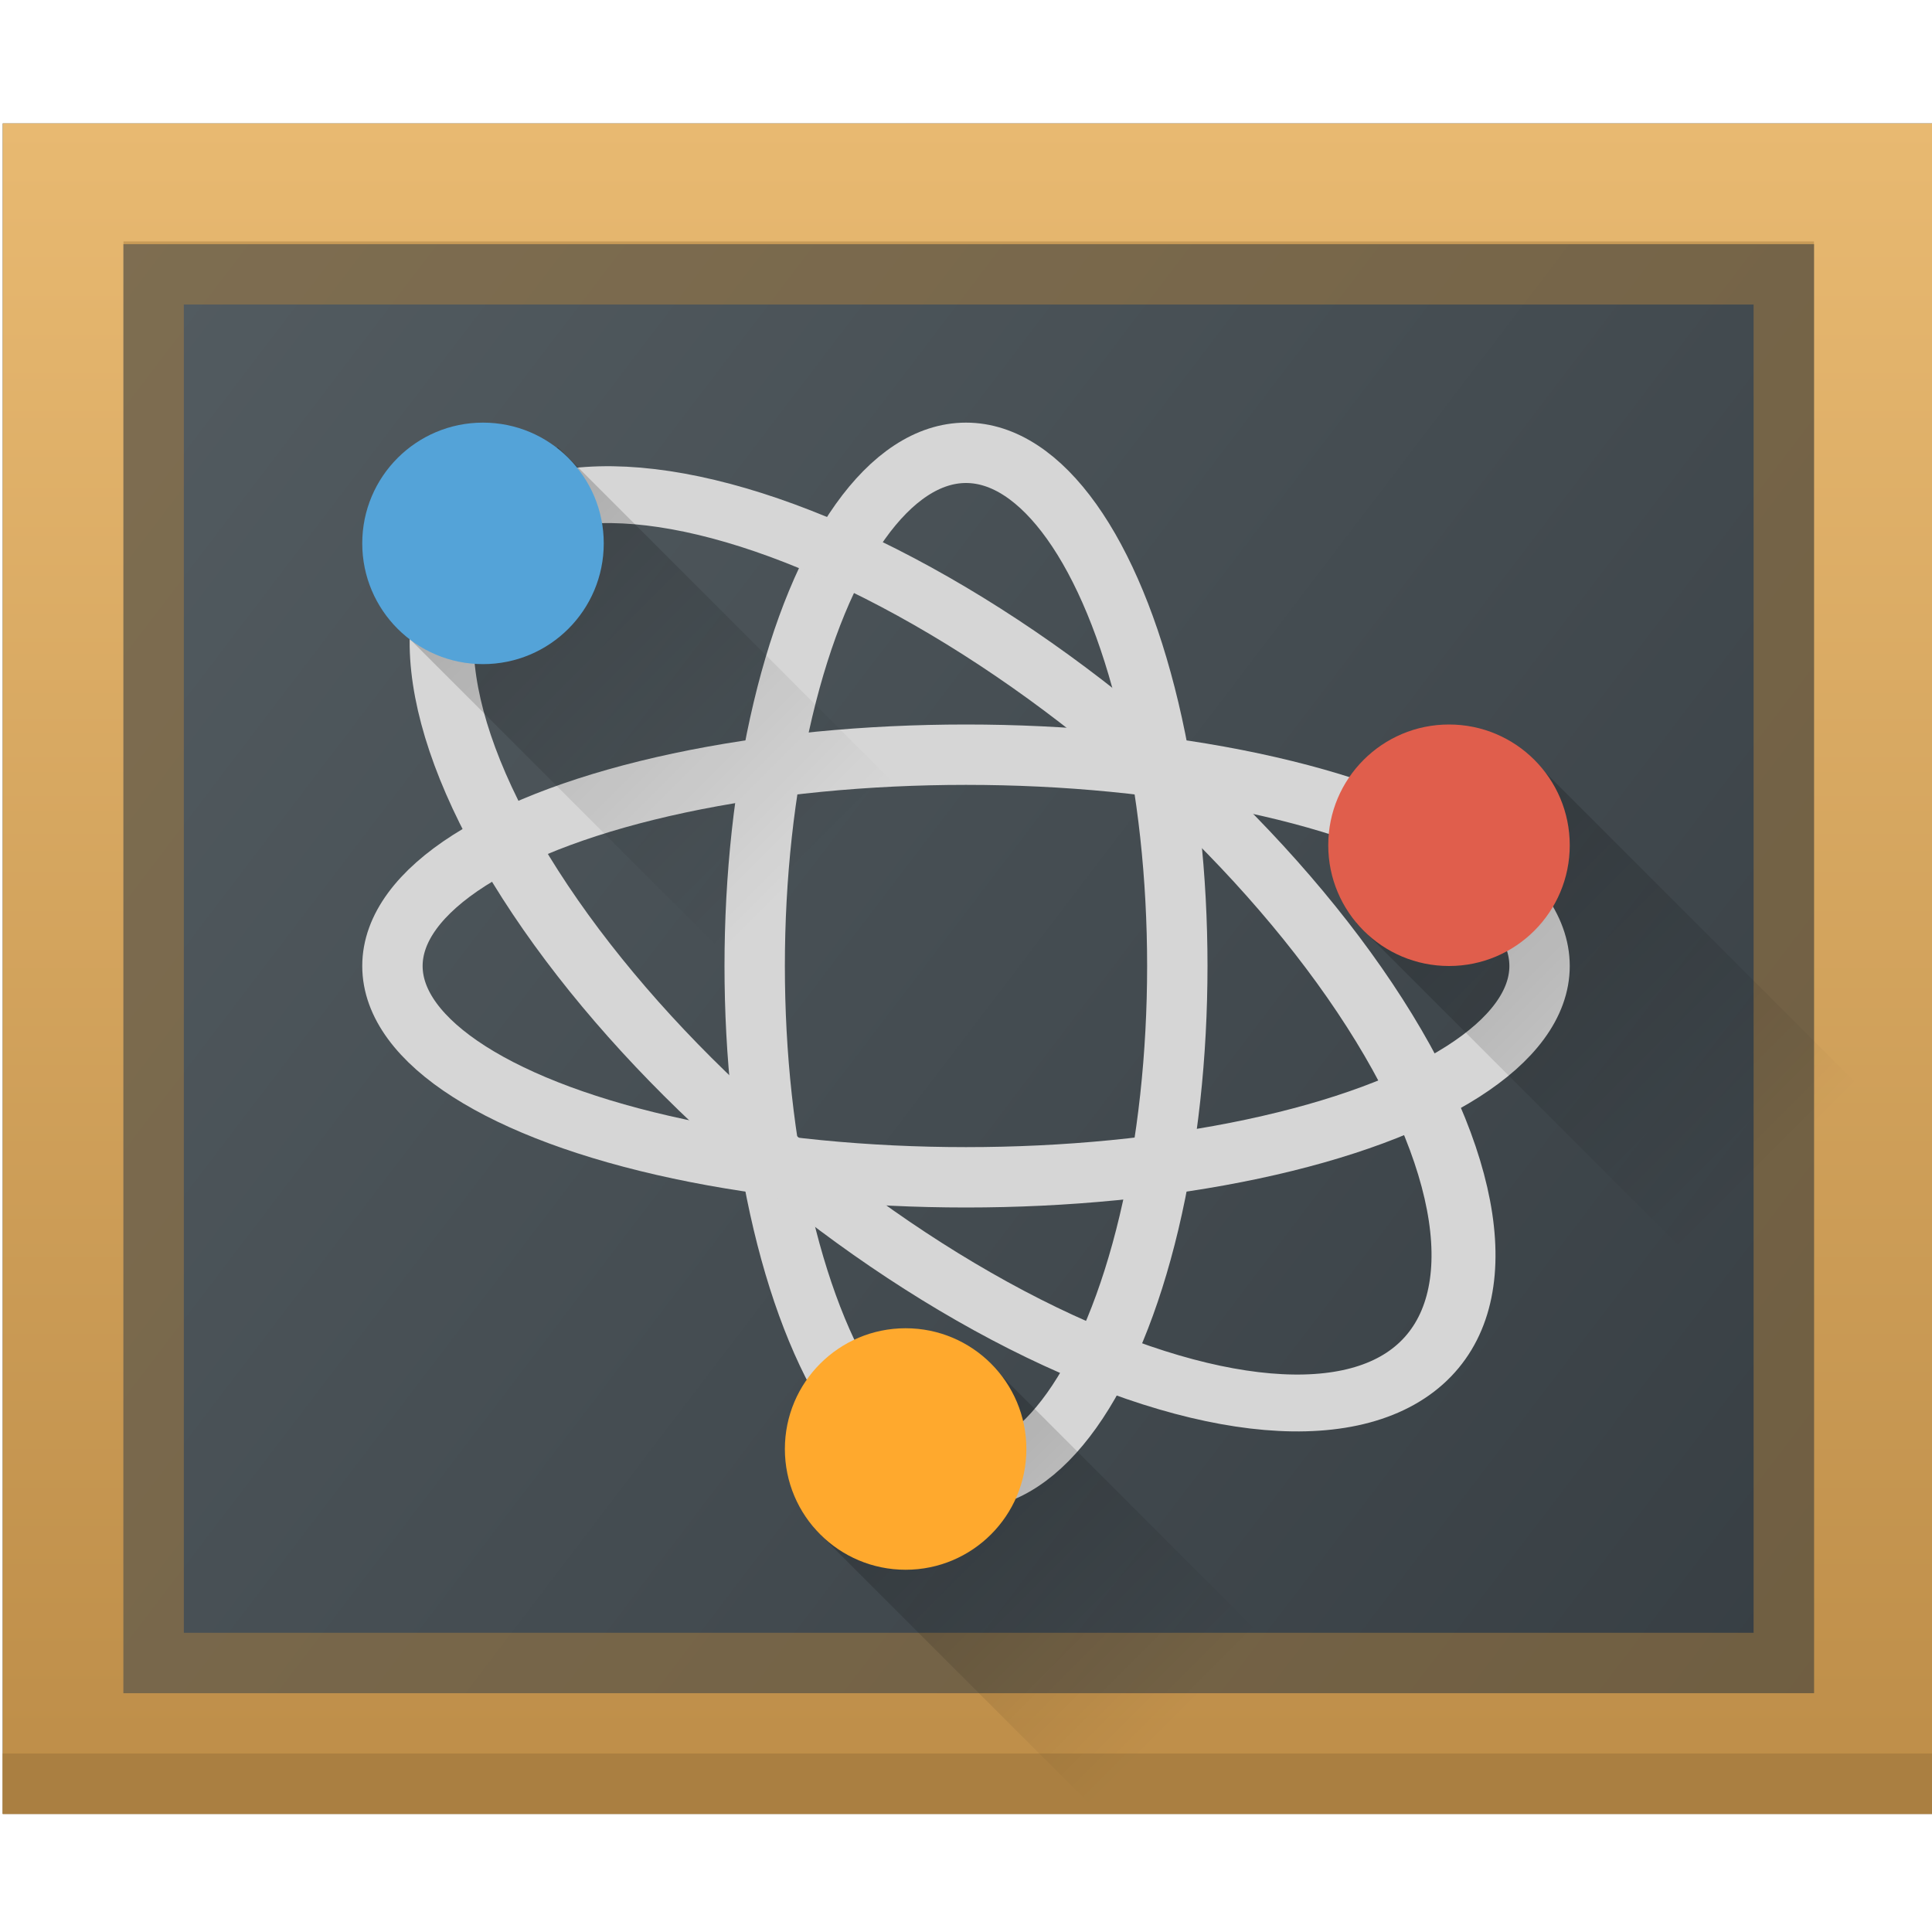
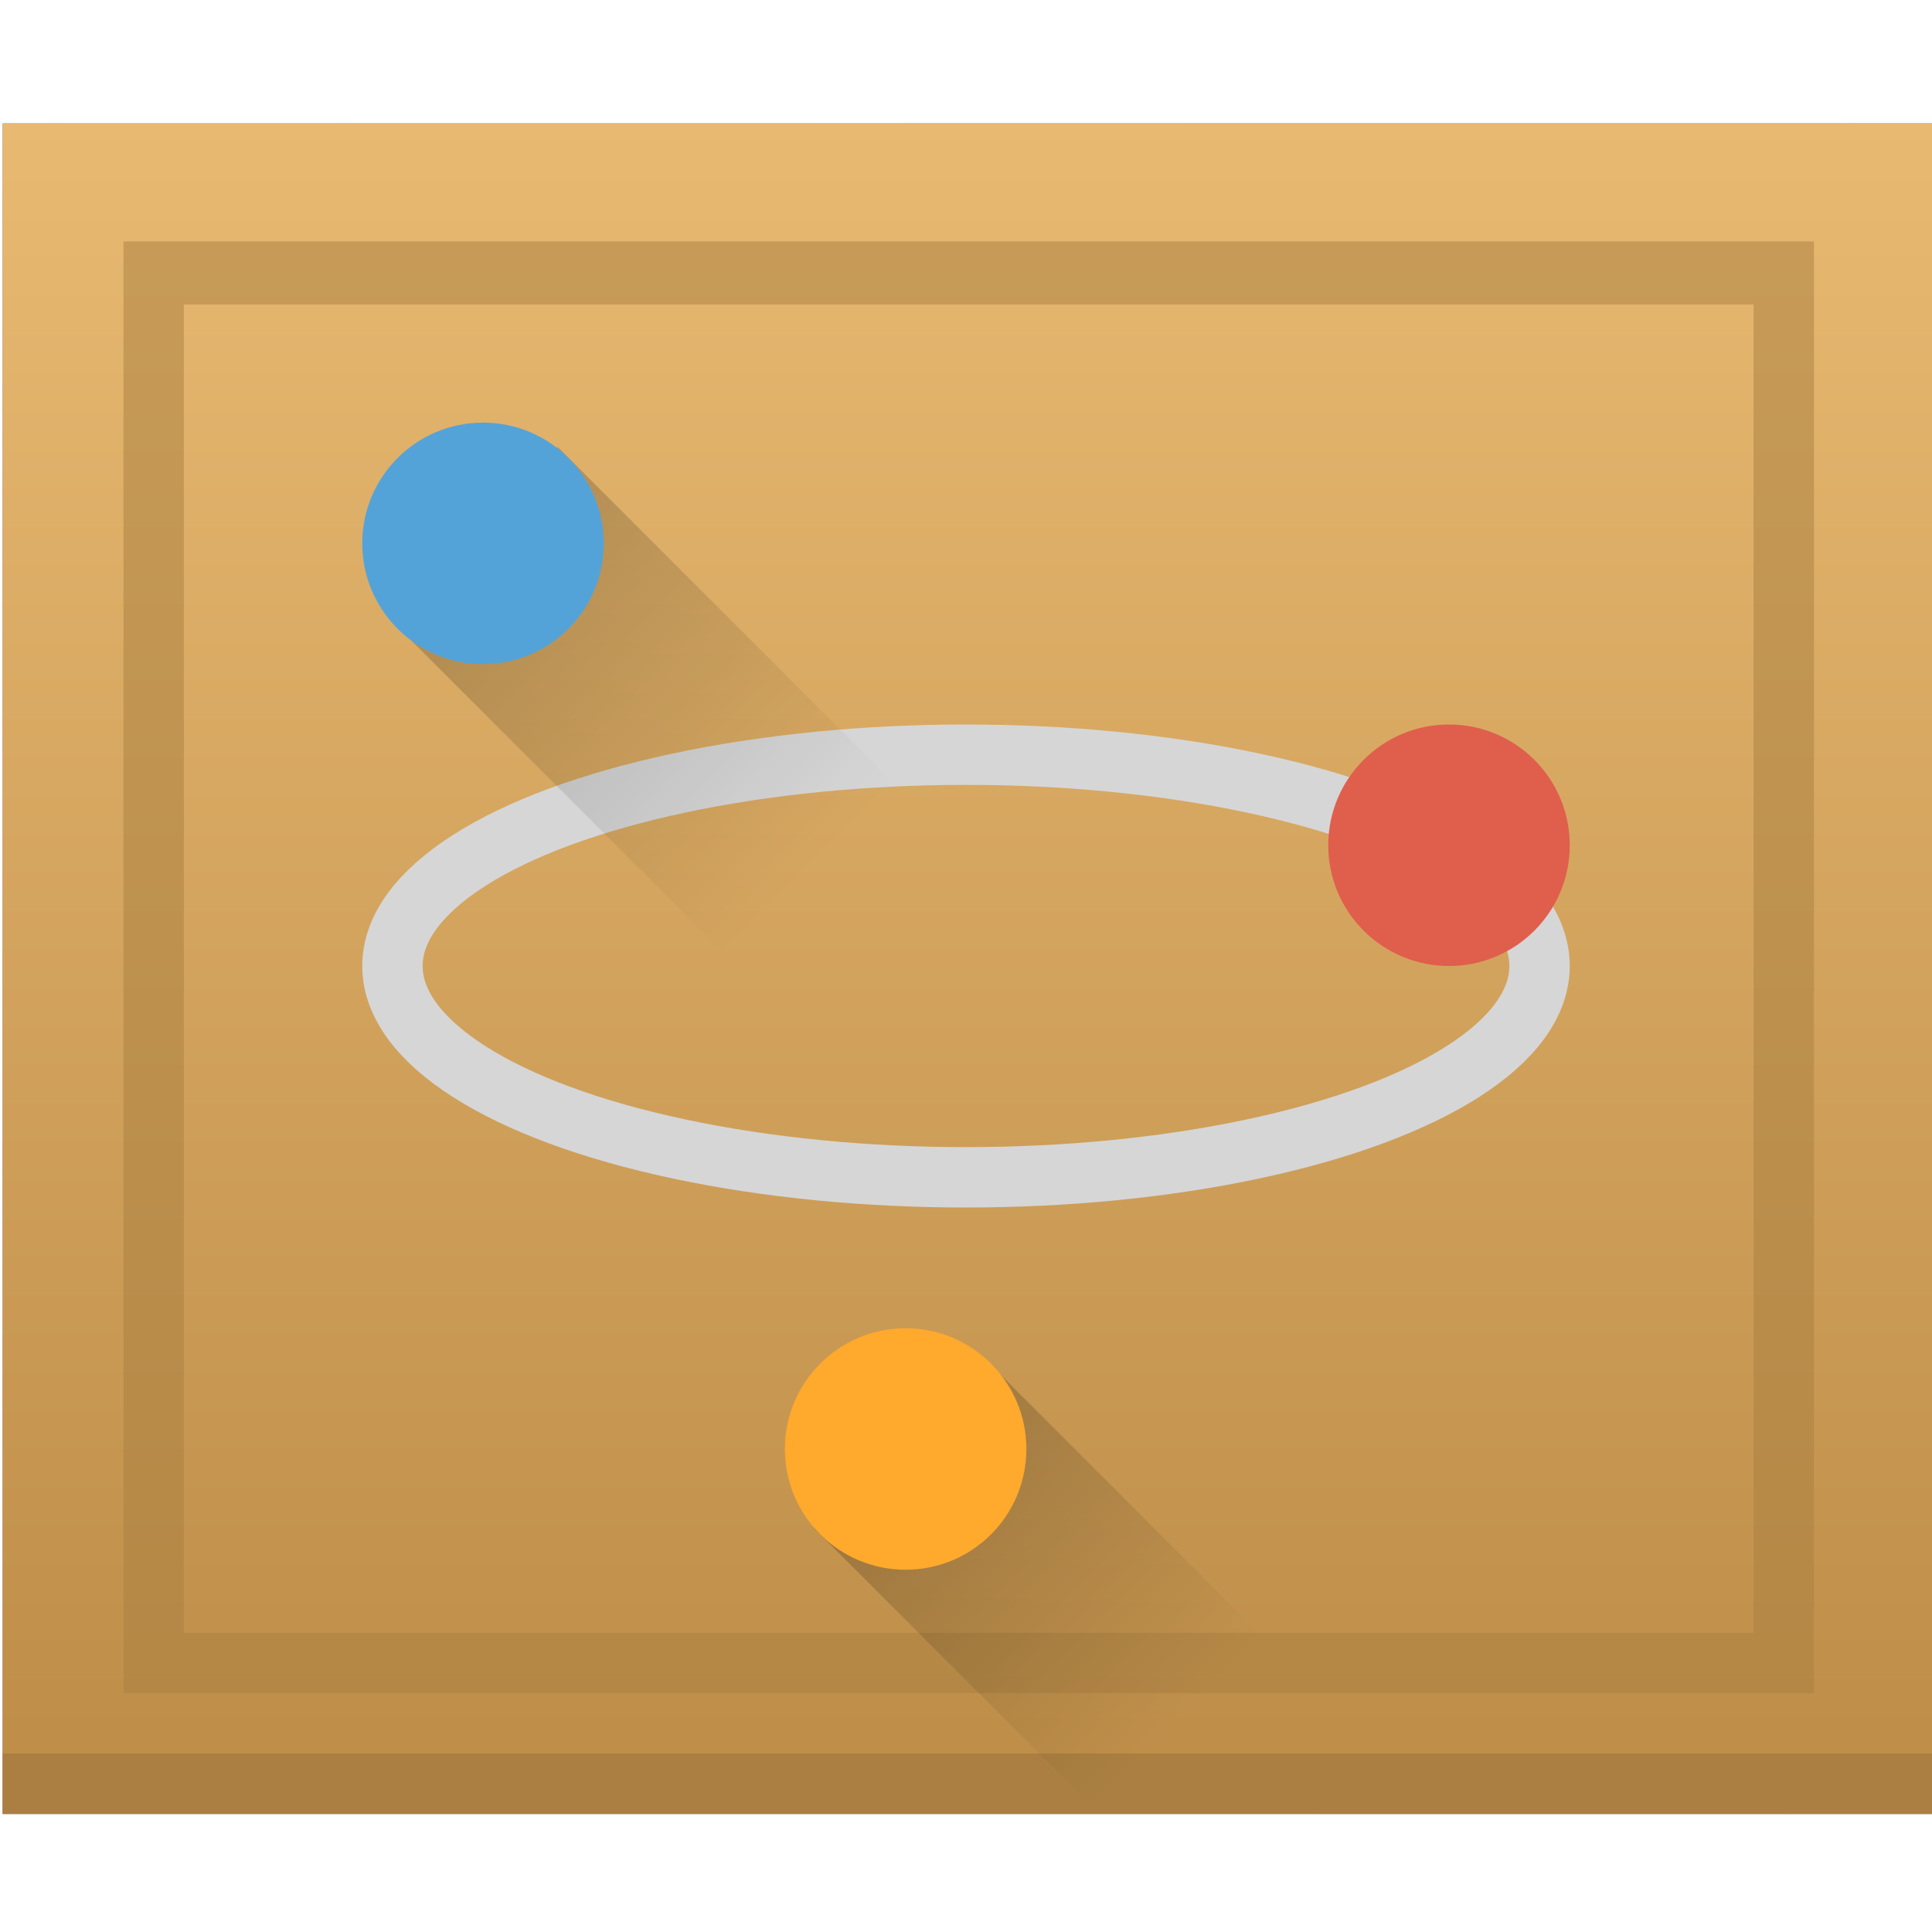
<svg xmlns="http://www.w3.org/2000/svg" xmlns:ns1="http://www.inkscape.org/namespaces/inkscape" xmlns:ns2="http://sodipodi.sourceforge.net/DTD/sodipodi-0.dtd" xmlns:xlink="http://www.w3.org/1999/xlink" width="32" height="32" id="svg5453" version="1.1" ns1:version="0.91 r13725" ns2:docname="applications-education-science.svg">
  <defs id="defs5455">
    <linearGradient ns1:collect="always" id="linearGradient4239">
      <stop style="stop-color:#000000;stop-opacity:1;" offset="0" id="stop4241" />
      <stop style="stop-color:#000000;stop-opacity:0;" offset="1" id="stop4243" />
    </linearGradient>
    <linearGradient id="linearGradient3919">
      <stop style="stop-color:#007ad9;stop-opacity:1;" offset="0" id="stop3921" />
      <stop style="stop-color:#00a8d9;stop-opacity:1;" offset="1" id="stop3923" />
    </linearGradient>
    <linearGradient gradientUnits="userSpaceOnUse" y2="503.798" x2="384.571" y1="543.798" x1="434.571" id="linearGradient4586" xlink:href="#linearGradient4273" ns1:collect="always" gradientTransform="translate(-1.1547241e-5,-1.6784668e-7)" />
    <linearGradient ns1:collect="always" id="linearGradient4273">
      <stop style="stop-color:#343b40;stop-opacity:1" offset="0" id="stop4275" />
      <stop style="stop-color:#555e63;stop-opacity:1" offset="1" id="stop4277" />
    </linearGradient>
    <linearGradient id="linearGradient4152-0" ns1:collect="always">
      <stop id="stop4154-0" offset="0" style="stop-color:#bd8d48;stop-opacity:1" />
      <stop id="stop4156-8" offset="1" style="stop-color:#e8b971;stop-opacity:1" />
    </linearGradient>
    <linearGradient ns1:collect="always" xlink:href="#linearGradient4273" id="linearGradient3085" gradientUnits="userSpaceOnUse" gradientTransform="matrix(0.667,0,0,0.7,128.235,165.183)" x1="434.571" y1="543.798" x2="384.571" y2="503.798" />
    <linearGradient ns1:collect="always" xlink:href="#linearGradient4152-0" id="linearGradient3087" gradientUnits="userSpaceOnUse" gradientTransform="matrix(0.667,0,0,0.7,384.616,515.042)" x1="24" y1="44" x2="24" y2="4" />
    <linearGradient ns1:collect="always" xlink:href="#linearGradient4290" id="linearGradient4729" gradientUnits="userSpaceOnUse" x1="409.571" y1="523.798" x2="409.571" y2="507.798" gradientTransform="translate(0,4)" />
    <linearGradient id="linearGradient4290" ns1:collect="always">
      <stop id="stop4292" offset="0" style="stop-color:#7cbaf8;stop-opacity:1" />
      <stop id="stop4294" offset="1" style="stop-color:#f4fcff;stop-opacity:1" />
    </linearGradient>
    <linearGradient y2="507.798" x2="409.571" y1="523.798" x1="409.571" gradientTransform="translate(-7.925,18.729)" gradientUnits="userSpaceOnUse" id="linearGradient3052" xlink:href="#linearGradient4290" ns1:collect="always" />
    <linearGradient ns1:collect="always" xlink:href="#linearGradient4143" id="linearGradient3925" x1="408.571" y1="530.798" x2="401.571" y2="530.798" gradientUnits="userSpaceOnUse" />
    <linearGradient gradientUnits="userSpaceOnUse" y2="4" x2="26" y1="44" x1="26" id="linearGradient4416" xlink:href="#linearGradient4143" ns1:collect="always" gradientTransform="matrix(-1,0,0,1,432.571,499.798)" />
    <linearGradient id="linearGradient4143" ns1:collect="always">
      <stop id="stop4145" offset="0" style="stop-color:#197cf1;stop-opacity:1" />
      <stop id="stop4147" offset="1" style="stop-color:#20bcfa;stop-opacity:1" />
    </linearGradient>
    <linearGradient y2="4" x2="26" y1="44" x1="26" gradientTransform="matrix(-1,0,0,1,384.571,509.798)" gradientUnits="userSpaceOnUse" id="linearGradient3044" xlink:href="#linearGradient4143" ns1:collect="always" />
    <linearGradient ns1:collect="always" xlink:href="#linearGradient4143" id="linearGradient3950" x1="8" y1="18.5" x2="11" y2="18.5" gradientUnits="userSpaceOnUse" />
    <linearGradient ns1:collect="always" xlink:href="#linearGradient4143" id="linearGradient3959" x1="19" y1="27" x2="19" y2="5" gradientUnits="userSpaceOnUse" />
    <linearGradient ns1:collect="always" xlink:href="#linearGradient4143" id="linearGradient3968" gradientUnits="userSpaceOnUse" x1="19" y1="27" x2="19" y2="5" />
    <linearGradient ns1:collect="always" xlink:href="#linearGradient4239" id="linearGradient4245" x1="14.834" y1="24.062" x2="19.367" y2="28.595" gradientUnits="userSpaceOnUse" />
    <linearGradient ns1:collect="always" xlink:href="#linearGradient4239" id="linearGradient4247" x1="648.523" y1="93.5" x2="656.405" y2="93.5" gradientUnits="userSpaceOnUse" />
    <linearGradient ns1:collect="always" xlink:href="#linearGradient4239" id="linearGradient4249" x1="23.865" y1="13.876" x2="29.356" y2="19.368" gradientUnits="userSpaceOnUse" />
  </defs>
  <ns2:namedview id="base" pagecolor="#ffffff" bordercolor="#666666" borderopacity="1.0" ns1:pageopacity="0" ns1:pageshadow="2" ns1:zoom="18.55" ns1:cx="16" ns1:cy="15.904047" ns1:document-units="px" ns1:current-layer="layer1" showgrid="true" fit-margin-top="0" fit-margin-left="0" fit-margin-right="0" fit-margin-bottom="0" ns1:window-width="1535" ns1:window-height="876" ns1:window-x="65" ns1:window-y="24" ns1:window-maximized="1" ns1:showpageshadow="false" borderlayer="true" showguides="false" ns1:snap-bbox="true" ns1:snap-global="false">
    <ns1:grid type="xygrid" id="grid4063" />
    <ns2:guide position="4.2167969e-05,32" orientation="32,0" id="guide4625" />
    <ns2:guide position="4.2167969e-05,2.6367188e-05" orientation="0,32" id="guide4627" />
    <ns2:guide position="32,2.6367188e-05" orientation="-32,0" id="guide4629" />
    <ns2:guide position="32,32" orientation="0,-32" id="guide4631" />
    <ns2:guide position="2,30" orientation="28,0" id="guide4633" />
    <ns2:guide position="2,2" orientation="0,28" id="guide4635" />
    <ns2:guide position="30,17" orientation="-28,0" id="guide4637" />
    <ns2:guide position="30,30" orientation="0,-28" id="guide4639" />
    <ns2:guide position="9,24" orientation="14,0" id="guide4429" />
    <ns2:guide position="9,10" orientation="0,14" id="guide4431" />
    <ns2:guide position="23,10" orientation="-14,0" id="guide4433" />
    <ns2:guide position="23,24" orientation="0,-14" id="guide4435" />
  </ns2:namedview>
  <g ns1:label="Capa 1" ns1:groupmode="layer" id="layer1" transform="translate(-384.571,-515.798)">
    <rect style="fill:url(#linearGradient3085);fill-opacity:1;stroke:none" id="rect4567" width="32" height="28" x="384.616" y="517.842" />
-     <path ns2:nodetypes="cccccccccccccccc" ns1:connector-curvature="0" style="fill:url(#linearGradient3087);fill-opacity:1;stroke:none" d="m 384.616,517.842 0,1.4 0,26.6 1.333,0 30.667,0 3e-5,-2.1 -3e-5,-24.5 0,-1.4 -1.333,0 -29.333,0 z m 2,2 28,0 0,24 -28,0 z" id="rect4778" />
+     <path ns2:nodetypes="cccccccccccccccc" ns1:connector-curvature="0" style="fill:url(#linearGradient3087);fill-opacity:1;stroke:none" d="m 384.616,517.842 0,1.4 0,26.6 1.333,0 30.667,0 3e-5,-2.1 -3e-5,-24.5 0,-1.4 -1.333,0 -29.333,0 z z" id="rect4778" />
    <rect style="fill:#aa7f41;fill-opacity:1;stroke:none" id="rect4799" width="32" height="1" x="384.616" y="544.842" />
    <path ns2:nodetypes="ccccccccccccc" ns1:connector-curvature="0" style="color:#000000;text-decoration:none;text-decoration-line:none;display:inline;overflow:visible;visibility:visible;fill:#aa7f41;fill-opacity:0.498;fill-rule:nonzero;stroke:none;enable-background:accumulate" d="m 386.616,519.797 0,24.045 0,0 28,0 0,0 0,-24.045 0,0 z m 1,1.045 26,0 0,22 -26,0 z" id="rect4553" />
-     <ellipse style="color:#000000;display:inline;overflow:visible;visibility:visible;fill:none;stroke:#d6d6d6;stroke-width:1;stroke-miterlimit:4;stroke-dasharray:none;stroke-opacity:1;marker:none;enable-background:accumulate" id="path3011-2" transform="matrix(0,-1,1,0,0,0)" cx="-531.798" cy="400.571" rx="8.5" ry="3.5" />
-     <ellipse style="color:#000000;display:inline;overflow:visible;visibility:visible;fill:none;stroke:#d6d6d6;stroke-width:1.003;stroke-miterlimit:4;stroke-dasharray:none;stroke-opacity:1;marker:none;enable-background:accumulate" id="path3011-2-8" transform="matrix(-0.747,-0.664,-0.747,0.664,0,0)" cx="-668.207" cy="132.265" rx="10.366" ry="4.571" />
    <ellipse ry="3.5" rx="9.5" cy="531.798" cx="400.571" id="ellipse4193" style="color:#000000;display:inline;overflow:visible;visibility:visible;fill:none;stroke:#d6d6d6;stroke-width:1;stroke-miterlimit:4;stroke-dasharray:none;stroke-opacity:1;marker:none;enable-background:accumulate" />
    <rect style="opacity:0.2;fill:url(#linearGradient4247);fill-opacity:1;stroke:none;stroke-width:1;stroke-linecap:round;stroke-linejoin:round;stroke-miterlimit:4;stroke-dasharray:none;stroke-opacity:1" id="rect4212" width="20.348" height="3.982" x="648.523" y="91.509" transform="matrix(0.707,0.707,-0.707,0.707,0,0)" />
    <path style="opacity:0.2;fill:url(#linearGradient4245);fill-opacity:1;stroke:none;stroke-width:1;stroke-linecap:round;stroke-linejoin:round;stroke-miterlimit:4;stroke-dasharray:none;stroke-opacity:1" d="M 16.303 22.5 L 13.486 25.316 L 18.215 30.045 L 23.846 30.045 L 16.303 22.5 z " transform="translate(384.571,515.798)" id="rect4214" />
-     <path style="opacity:0.2;fill:url(#linearGradient4249);fill-opacity:1;stroke:none;stroke-width:1;stroke-linecap:round;stroke-linejoin:round;stroke-miterlimit:4;stroke-dasharray:none;stroke-opacity:1" d="M 25.277 12.475 L 22.463 15.289 L 32.045 24.873 L 32.045 19.242 L 25.277 12.475 z " transform="translate(384.571,515.798)" id="rect4216" />
    <path id="path4208" d="m 392.571,522.798 c -1.105,0 -2,0.895 -2,2 0,1.105 0.895,2 2,2 1.105,0 2,-0.895 2,-2 0,-1.105 -0.895,-2 -2,-2 z" style="color:#000000;display:inline;overflow:visible;visibility:visible;fill:#54a3d8;fill-opacity:1;stroke:none;stroke-width:1;marker:none;enable-background:accumulate" ns1:connector-curvature="0" />
    <path ns1:connector-curvature="0" style="color:#000000;display:inline;overflow:visible;visibility:visible;fill:#e05e4c;fill-opacity:1;stroke:none;stroke-width:1;marker:none;enable-background:accumulate" d="m 408.571,527.798 c -1.105,0 -2,0.895 -2,2 0,1.105 0.895,2 2,2 1.105,0 2,-0.895 2,-2 0,-1.105 -0.895,-2 -2,-2 z" id="path4210" />
    <path style="color:#000000;display:inline;overflow:visible;visibility:visible;fill:#ffa92d;fill-opacity:1;stroke:none;stroke-width:1;marker:none;enable-background:accumulate" d="m 399.571,537.798 c -1.105,0 -2,0.895 -2,2 0,1.105 0.895,2 2,2 1.105,0 2,-0.895 2,-2 0,-1.105 -0.895,-2 -2,-2 z" id="path4204" ns1:connector-curvature="0" />
  </g>
</svg>